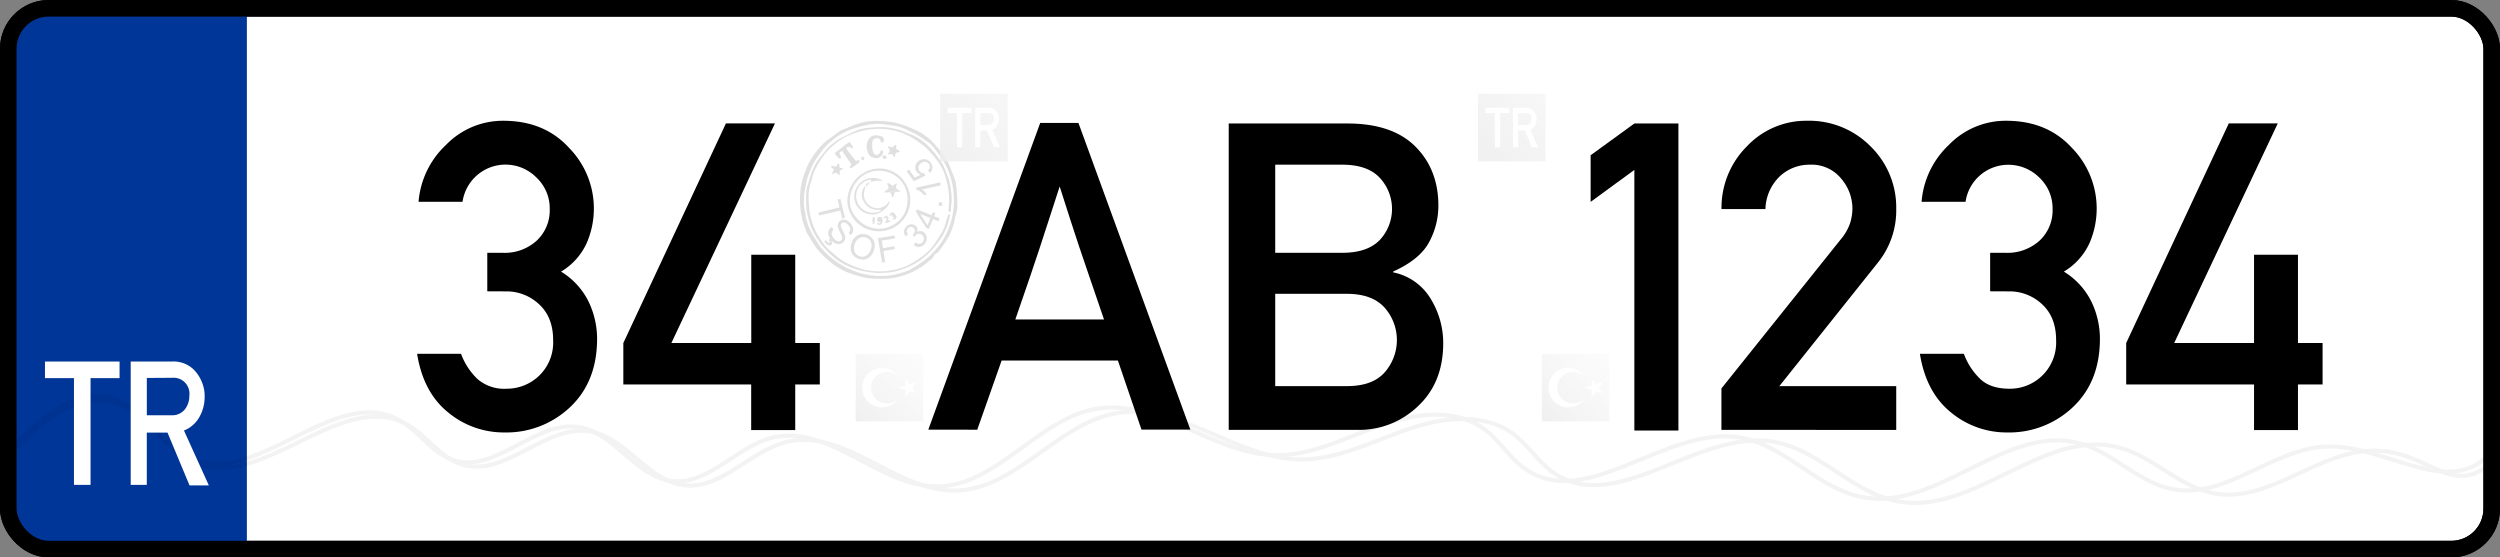
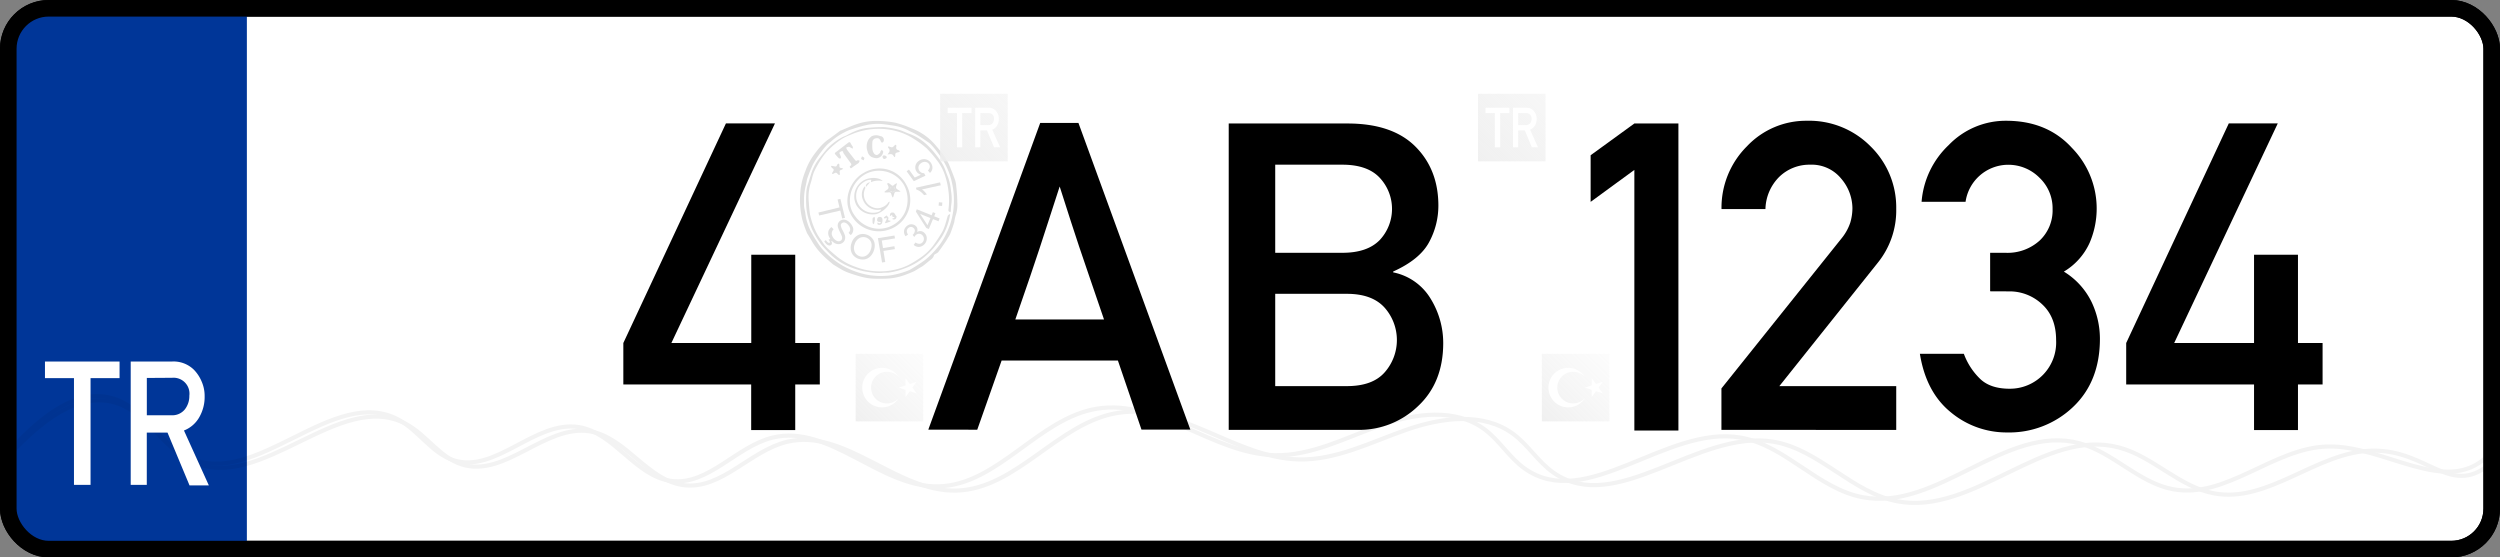
<svg xmlns="http://www.w3.org/2000/svg" xmlns:xlink="http://www.w3.org/1999/xlink" width="603.25" height="134.5" viewBox="0 0 603.25 134.5">
  <rect x="0" y="0" width="603.25" height="134.5" fill="#808080" stroke="none" />
  <defs>
    <style>.cls-1,.cls-5{fill:#fff;}.cls-1,.cls-11,.cls-4{stroke:#000;stroke-miterlimit:10;}.cls-1,.cls-11{stroke-width:4px;}.cls-2{fill:#003698;}.cls-3{opacity:0.05;}.cls-11,.cls-4{fill:none;}.cls-6{fill:#e0e0e0;}.cls-7{fill:url(#linear-gradient);}.cls-8{fill:url(#linear-gradient-2);}.cls-9{fill:url(#linear-gradient-3);}.cls-10{fill:url(#linear-gradient-4);}</style>
    <linearGradient id="linear-gradient" x1="220.61" y1="418.65" x2="274.02" y2="472.07" gradientTransform="matrix(1, 0, 0, -1, 0, 463.84)" gradientUnits="userSpaceOnUse">
      <stop offset="0" stop-color="#ededed" />
      <stop offset="1" stop-color="#f6f6f6" stop-opacity="0" />
    </linearGradient>
    <linearGradient id="linear-gradient-2" x1="350.39" y1="418.65" x2="403.8" y2="472.07" xlink:href="#linear-gradient" />
    <linearGradient id="linear-gradient-3" x1="204.12" y1="359.81" x2="228.99" y2="384.67" xlink:href="#linear-gradient" />
    <linearGradient id="linear-gradient-4" x1="369.71" y1="359.82" x2="394.57" y2="384.68" xlink:href="#linear-gradient" />
  </defs>
  <g id="Layer_2" data-name="Layer 2">
    <g id="Layer_1-2" data-name="Layer 1">
      <g id="Layer_2-2" data-name="Layer 2">
        <g id="Layer_1-2-2" data-name="Layer 1-2">
          <rect class="cls-1" x="2" y="2" width="599.25" height="130.5" rx="9.76" />
          <path class="cls-2" d="M12.11,2H59.57V132.5H12.11A10.11,10.11,0,0,1,2,122.39H2V12.11A10.11,10.11,0,0,1,12.11,2Z" />
          <g class="cls-3">
            <path class="cls-4" d="M2.39,109.7c7-7.54,16.57-15.79,26.21-12.28,7.14,2.6,10.88,10.82,17.77,14C62.89,119.13,82,93.72,98,102.32c4.92,2.64,8.15,8.1,13.47,9.76,10.38,3.25,20.07-9.7,30.81-8,8.76,1.38,14,12,22.81,13,9.07,1.07,15.95-8.35,24.83-10.47,14-3.35,26.41,12.13,40.83,11.77,14.59-.37,24.53-16.46,39-18.75,15-2.39,28.48,10.9,43.69,11.23,9,.19,17.35-4.16,25.84-7.13s18.66-4.39,25.88,1c3.61,2.67,6,6.74,9.69,9.32C390,124.7,409.74,103.45,428,106.6c11,1.89,18.93,12.3,29.86,14.37,18.39,3.48,35.34-17.79,53.43-13,8.26,2.19,14.57,9.54,23,11.09,13.09,2.4,24.72-10,38-10.31,13.93-.34,19.19,12,29.4,2.45" />
            <path class="cls-4" d="M2.39,108.7c6.84-7.54,16.25-15.79,25.71-12.28,7,2.6,10.68,10.82,17.44,14,16.21,7.69,34.93-17.72,50.69-9.12,4.83,2.64,8,8.09,13.22,9.76,10.18,3.25,19.7-9.7,30.23-8,8.6,1.38,13.74,12,22.39,13,8.9,1.07,15.65-8.35,24.36-10.47,13.78-3.35,25.92,12.13,40.07,11.77,14.32-.37,24.07-16.46,38.22-18.75,14.73-2.39,27.95,10.9,42.87,11.23,8.82.19,17-4.16,25.36-7.14s18.31-4.38,25.4,1c3.53,2.67,5.9,6.74,9.5,9.32,14.91,10.68,34.26-10.57,52.2-7.42,10.76,1.89,18.58,12.29,29.31,14.36,18.05,3.49,34.67-17.78,52.43-13,8.11,2.19,14.3,9.54,22.55,11.09,12.84,2.4,24.26-10,37.32-10.31,13.67-.34,28.41,12,38.44,2.44" />
          </g>
          <path class="cls-5" d="M17.85,117V91.24h-7v-4h18v4h-7V117Z" />
          <path class="cls-5" d="M31.54,117V87.23H41.59a7,7,0,0,1,5.21,2A9.11,9.11,0,0,1,48.63,92a8.61,8.61,0,0,1,.75,3.64,9.82,9.82,0,0,1-1.33,5.1,7.3,7.3,0,0,1-3.66,3.14l6,13.24H45.73l-5.31-12.73h-5V117Zm3.89-25.8v9h5.89a3.89,3.89,0,0,0,3.28-1.41,5.21,5.21,0,0,0,1.09-3.31,3.84,3.84,0,0,0-4.14-4.32Z" />
-           <path d="M117.58,70.29V61h3.66a11.45,11.45,0,0,0,8.34-3,10,10,0,0,0,3.07-7.53,10.17,10.17,0,0,0-3.19-7.61,10.48,10.48,0,0,0-17.85,5.83H101A21.09,21.09,0,0,1,107.59,35a19.1,19.1,0,0,1,13.85-5.86q9.9,0,15.86,6.52a20.92,20.92,0,0,1,4.32,22.88,15.41,15.41,0,0,1-6.24,7,17.57,17.57,0,0,1,6.7,7.36,20.72,20.72,0,0,1,2,8.82q0,10.36-6.49,16.5a22.34,22.34,0,0,1-15.94,6.13,21,21,0,0,1-13.52-4.84q-6-4.85-7.48-14.13h10.6a16.12,16.12,0,0,0,4,6.11,9.9,9.9,0,0,0,7,2.31,11.27,11.27,0,0,0,7.82-3.12,11.12,11.12,0,0,0,3.4-8.6q0-5.53-3.38-8.65a11.43,11.43,0,0,0-8-3.12Z" />
          <path d="M150.41,92.77v-10l24.76-53H187l-25,53h19.28V61.46h10.61V82.77h5.93v10h-5.93v11H181.26v-11Z" />
          <path d="M224,103.67l27-74h9.23l27,74H275.44L269.75,87H241.69l-5.88,16.69Zm21-26.58h21.4q-2.32-6.86-3.67-10.73t-2.34-6.88c-.67-2-1.33-4-2-6.09s-1.56-4.86-2.69-8.39c-1.19,3.65-2.13,6.57-2.84,8.75l-2.06,6.32-2.28,6.8Q247.24,70.67,245,77.09Z" />
          <path d="M296.49,103.73V29.8h28.67q10.8,0,16.36,5.55t5.56,14.29a18.44,18.44,0,0,1-2.23,8.78q-2.24,4.2-8.68,7.1v.2a13.68,13.68,0,0,1,9.08,6.42,20.36,20.36,0,0,1,3,10.63q0,9.58-6.12,15.27a20.46,20.46,0,0,1-14.43,5.69Zm27.45-64H307.71V61h16.23q6,0,9-3.09a11,11,0,0,0,0-15q-2.94-3.16-9-3.17Zm1,31.16H307.71V93.17H325q6.24,0,9.16-3.37a11.78,11.78,0,0,0,0-15.5q-3-3.4-9.16-3.4Z" />
          <path d="M394.37,103.88V41l-10.55,7.71V37.46l10.55-7.66H405v74.08Z" />
          <path d="M415.38,103.73v-10L444.3,57.6a12.08,12.08,0,0,0,2.18-3.9,12.58,12.58,0,0,0,.51-3.45,11.1,11.1,0,0,0-2.74-7.18,9.17,9.17,0,0,0-7.46-3.33,10.46,10.46,0,0,0-7.39,2.87,11.35,11.35,0,0,0-3.4,7.84H415.4a20.89,20.89,0,0,1,6.14-15.15A19.61,19.61,0,0,1,436,29.14a20.83,20.83,0,0,1,15.4,6.21,20.56,20.56,0,0,1,6.16,15,20.1,20.1,0,0,1-4.41,13l-23.8,29.83h28.21v10.56Z" />
          <path d="M480.22,70.29V61h3.66a11.54,11.54,0,0,0,8.34-3,10,10,0,0,0,3.07-7.53,10.17,10.17,0,0,0-3.19-7.61,10.57,10.57,0,0,0-7.62-3.1,10.42,10.42,0,0,0-10.19,8.93H463.68A21.07,21.07,0,0,1,470.23,35a19.06,19.06,0,0,1,13.85-5.86q9.89,0,15.85,6.52a20.92,20.92,0,0,1,4.32,22.88,15.52,15.52,0,0,1-6.24,7,17.64,17.64,0,0,1,6.7,7.36,20.72,20.72,0,0,1,2,8.82q0,10.36-6.5,16.5a22.33,22.33,0,0,1-15.93,6.13,21,21,0,0,1-13.52-4.84q-6-4.85-7.49-14.13h10.61a16.12,16.12,0,0,0,4,6.11q2.47,2.31,7.05,2.31a11.15,11.15,0,0,0,11.21-11.72q0-5.53-3.37-8.65a11.43,11.43,0,0,0-8-3.12Z" />
          <path d="M513.05,92.77v-10l24.76-53h11.82l-25,53H543.9V61.46h10.6V82.77h5.94v10H554.5v11H543.9v-11Z" />
          <path class="cls-6" d="M194.75,56.28A29.65,29.65,0,0,1,193.6,53a21.55,21.55,0,0,1-.54-3.66,20.43,20.43,0,0,1,.1-3.41,17.07,17.07,0,0,1,1.14-4.55,15.8,15.8,0,0,1,2.63-4.73,14.75,14.75,0,0,1,2.63-2.78c1.11-.75,2.17-1.58,3.25-2.37h.08c1.3-.53,2.57-1.14,3.9-1.57a14.34,14.34,0,0,1,4.82-.75,24.57,24.57,0,0,1,4.36.41,25.26,25.26,0,0,1,3.87,1.33,14,14,0,0,1,6,4.24c.56.66,1.12,1.32,1.64,2a16.55,16.55,0,0,1,.92,1.43,7.52,7.52,0,0,1,.56,1c.52,1.29,1.05,2.57,1.51,3.88a6.63,6.63,0,0,1,.28,1.59A36,36,0,0,1,231,48.8a8.49,8.49,0,0,1-.44,3.35,12,12,0,0,0-.3,1.47c-.27.9-.58,1.79-.91,2.66a5.4,5.4,0,0,1-.55,1,14.25,14.25,0,0,1-.89,1.42c-.49.73-1,1.48-1.54,2.16-.26.31-.86.42-1,.74a1.83,1.83,0,0,1-.7,1c-.67.5-1.3,1.07-2,1.59a6.79,6.79,0,0,1-.74.43c-.43.27-.85.56-1.3.79s-1.2.53-1.81.76a14.59,14.59,0,0,1-4,1c-1.2.11-2.42.09-3.63.08a14.07,14.07,0,0,1-2.05-.18,19.06,19.06,0,0,1-2.11-.51c-.87-.26-1.73-.53-2.58-.86A10.64,10.64,0,0,1,203,65c-.64-.37-1.27-.76-1.91-1.15l-.14-.11c-.8-.7-1.65-1.36-2.38-2.13a15.21,15.21,0,0,1-2.46-3.08C195.63,57.68,195.12,56.89,194.75,56.28Zm24.79,8.82c1.26-.72,2.47-1.5,3.65-2.34a21.27,21.27,0,0,0,3-3,15.49,15.49,0,0,0,2.21-3.49A17.81,17.81,0,0,0,230.17,49a18.78,18.78,0,0,0-.46-4.9,17.15,17.15,0,0,0-2.12-5.34c-.53-.81-1.08-1.62-1.67-2.39a17.24,17.24,0,0,0-1.59-1.81.13.13,0,0,1-.11-.08c-.69-.46-1.37-.94-2.07-1.39-.42-.28-.86-.55-1.3-.79s-.91-.43-1.36-.66a11.51,11.51,0,0,0-3.25-1.22c-1.07-.19-2.15-.34-3.23-.47a12.79,12.79,0,0,0-4,.24,34.6,34.6,0,0,0-3.48,1,8.6,8.6,0,0,0-1.77.74,15,15,0,0,0-3,2c-.39.38-.85.67-1.22,1.06a15.77,15.77,0,0,0-1.34,1.6,24.07,24.07,0,0,0-2,3,35.08,35.08,0,0,0-1.43,3.55,3.19,3.19,0,0,0-.12.6c-.16.79-.35,1.56-.48,2.35a15.35,15.35,0,0,0-.16,1.65c0,.61,0,1.21,0,1.82s.27,1.38.34,2.08a12.27,12.27,0,0,0,1.14,3.83,23.92,23.92,0,0,0,1.66,2.86,13.31,13.31,0,0,0,1.55,2.09,21.22,21.22,0,0,0,3.82,3.19,18.32,18.32,0,0,0,3.71,1.84,18.9,18.9,0,0,0,4,1,17.94,17.94,0,0,0,4.63,0,20.46,20.46,0,0,0,4.73-1.35Z" />
          <path class="cls-6" d="M229.38,51.2c-.4-.08-.57-.24-.52-.63a17.1,17.1,0,0,0,0-4.52,19.71,19.71,0,0,0-.73-3.41A12.11,12.11,0,0,0,226,38.57a28.16,28.16,0,0,0-2.37-2.75,22.25,22.25,0,0,0-3.09-2.29,14.82,14.82,0,0,0-4.68-2,16.54,16.54,0,0,0-7.14-.11,17.47,17.47,0,0,0-3.53,1.12,14.92,14.92,0,0,0-1.9.89,16.93,16.93,0,0,0-2,1.48,19.18,19.18,0,0,0-2,1.93,17.78,17.78,0,0,0-1.55,2.2,22.8,22.8,0,0,0-1.38,2.58,13.7,13.7,0,0,0-.5,1.77c-.11.39-.23.77-.35,1.15a11.51,11.51,0,0,0-.35,4.17c.07,1,.14,2,.28,2.94a17.19,17.19,0,0,0,1.84,5,15.18,15.18,0,0,0,1,1.47A9.3,9.3,0,0,0,199.76,60c.8.72,1.61,1.43,2.45,2.11a15.07,15.07,0,0,0,4.25,2.29,15.82,15.82,0,0,0,4.19,1,16.15,16.15,0,0,0,5.79-.45,12.91,12.91,0,0,0,2.77-1A28.3,28.3,0,0,0,222.37,62a13,13,0,0,0,3.17-3.23,34.7,34.7,0,0,0,1.92-3,11.73,11.73,0,0,0,.75-2c.18-.56.3-1.14.49-1.69.06-.17.29-.28.45-.42l.13.1c-.13.58-.24,1.16-.4,1.73A14.73,14.73,0,0,1,227.37,57a23.43,23.43,0,0,1-2,2.74,18.37,18.37,0,0,1-2.21,2.2,15.74,15.74,0,0,1-4.94,2.85,15.9,15.9,0,0,1-3.89,1,13.22,13.22,0,0,0-1.53.06,12.68,12.68,0,0,1-1.51,0,28.53,28.53,0,0,1-3.06-.44,18.3,18.3,0,0,1-2.7-.83A14.67,14.67,0,0,1,200,61c-.62-.67-1.27-1.31-1.83-2a23.55,23.55,0,0,1-1.76-2.77,11.62,11.62,0,0,1-1.15-2.91,13.05,13.05,0,0,1-.72-3.91,21,21,0,0,1,0-2.51,8.08,8.08,0,0,1,.39-2.39c.29-.73.45-1.51.71-2.26a11.91,11.91,0,0,1,1.93-3.87c.63-.8,1.25-1.6,1.91-2.37A13.63,13.63,0,0,1,203,33.25c.44-.27,1-.43,1.41-.66s1.13-.6,1.71-.85a10.91,10.91,0,0,1,3.63-.92,34.61,34.61,0,0,1,3.53-.15,19,19,0,0,1,3.51.62c.9.23,1.74.68,2.63,1a12.58,12.58,0,0,1,4.11,2.5A19.75,19.75,0,0,1,226,37.52,15.27,15.27,0,0,1,227.65,40c.42.78.65,1.66,1,2.48a12.22,12.22,0,0,1,.83,3.62,10.16,10.16,0,0,1,.05,3.39,7,7,0,0,0-.08,1.21C229.44,50.86,229.4,51,229.38,51.2Z" />
          <path class="cls-6" d="M218.64,44.49a7.54,7.54,0,0,1-2.74,10.29,7.44,7.44,0,0,1-.85.42,7.63,7.63,0,0,1-10-4c-1.63-3.6.41-7.89,3.37-9.49a7.47,7.47,0,0,1,5.73-.81A7.27,7.27,0,0,1,218.64,44.49Zm-.4.36a6.92,6.92,0,0,0-5.57-3.62,6.72,6.72,0,0,0-5.43,2,7.33,7.33,0,0,0-2.16,5.38A5.7,5.7,0,0,0,206.23,52a7.4,7.4,0,0,0,3.47,2.75,6.79,6.79,0,0,0,5.72-.42,6.64,6.64,0,0,0,3.23-3.86A7.6,7.6,0,0,0,218.24,44.85Z" />
          <path class="cls-6" d="M207,38.64l.44.13a2.55,2.55,0,0,1-.2.48,1.61,1.61,0,0,1-.38.31c-.42.29-.86.56-1.25.88s-.4.07-.52-.08,0-.28.14-.36a.38.38,0,0,0,.13-.52l-.07-.09-1.69-2.34c0-.06-.11-.12-.12-.19,0-.29-.17-.49-.47-.34s-.59.25-.37.67a4,4,0,0,1,.26.6,1.48,1.48,0,0,1,0,.42c-.15,0-.37.07-.45,0a12.92,12.92,0,0,1-1-1.09s0-.23.1-.29l3.1-2.38c.25-.19.47-.22.63.15s.37.55.51.84v.42l-.36-.14c-.2-.1-.38-.28-.58-.3a1.92,1.92,0,0,0-.66.19,2.33,2.33,0,0,0,.2.52c.63.83,1.29,1.65,1.93,2.48C206.49,38.83,206.65,38.9,207,38.64Z" />
          <path class="cls-6" d="M210.24,32.93a2.49,2.49,0,0,1,2-.15.79.79,0,0,0,.3.08.91.91,0,0,1,.72,1.08.66.66,0,0,1-.06.2c-.08.12-.24.28-.36.28s-.24-.19-.3-.32c-.29-.67-.55-.84-1.19-.72a.94.94,0,0,0-.84.87,10.11,10.11,0,0,0,0,1.74,2.35,2.35,0,0,0,.42,1.08.89.89,0,0,0,.69.34,1.75,1.75,0,0,0,.71-.52c.1-.09.08-.29.16-.41s.2-.22.31-.32c.12.16.32.32.32.48a1.73,1.73,0,0,1-1.59,1.54,3.76,3.76,0,0,1-1.19-.28,2,2,0,0,1-1-1.37,3.39,3.39,0,0,1,.26-2.91A5.23,5.23,0,0,1,210.24,32.93Z" />
          <path class="cls-6" d="M215.85,37.92c-.21-.24-.37-.58-.63-.69a2.25,2.25,0,0,0-1.06.07c.13-.2.19-.31.27-.42a.76.76,0,0,0,0-1.09l-.1-.09c-.06-.05,0-.19-.06-.28s.23-.08.32-.05c.75.27.75.27,1.28-.29a1.29,1.29,0,0,1,.33-.17c0,.12.13.25.1.35-.16.55,0,.91.57,1,.11,0,.18.2.28.31l-.33.16a1.7,1.7,0,0,0-.43.11.44.44,0,0,0-.36.51,1.52,1.52,0,0,1-.07.52Z" />
          <path class="cls-6" d="M200.65,40l.75.15a.42.42,0,0,0,.55-.22s0,0,0-.06a.68.68,0,0,1,.18-.26.44.44,0,0,1,.29-.11c.05,0,.11.16.12.25a1.61,1.61,0,0,1,0,.31c0,.33.12.46.45.47a1.56,1.56,0,0,1,.47.17,1.5,1.5,0,0,1-.48.3c-.28.08-.41.22-.37.51a2.3,2.3,0,0,1,.05.45c0,.08,0,.22-.09.25a.24.24,0,0,1-.26-.08c-.57-.56-.57-.56-1.25-.19a.16.16,0,1,1-.23-.23.94.94,0,0,1,.17-.31c.27-.36.23-.61-.18-.83-.14-.08-.21-.29-.31-.44Z" />
          <path class="cls-6" d="M213.65,38.28a.41.41,0,0,1-.57-.09.34.34,0,0,1-.06-.12c-.13-.27-.06-.52.22-.56a.83.83,0,0,1,.64.21C214.08,38,213.89,38.16,213.65,38.28Z" />
          <path class="cls-6" d="M208,37.71c.27.19.52.26.56.41s-.09.37-.14.56a2.4,2.4,0,0,1-.62-.31C207.74,38.32,207.89,38,208,37.71Z" />
          <path class="cls-6" d="M213,43.7a4.58,4.58,0,0,0-2.85.26l.09-.55c-1.19-.18-2.88,1.08-3.32,2.25A4.08,4.08,0,0,0,209,51l.28.11c1,.41,3.08.3,3.35-.57a3.75,3.75,0,0,1-4.35-2.21,3.18,3.18,0,0,1,.36-3.35c.31.3.09.57,0,.81a3.26,3.26,0,0,0,0,2.22,3.34,3.34,0,0,0,2.24,2.1,2.71,2.71,0,0,0,2-.11,2.76,2.76,0,0,0,1.45-1.13c0-.1.2-.14.35-.22-.07,1.05-1.69,2.53-3.18,3a4.55,4.55,0,0,1-4.85-2.15,4.45,4.45,0,0,1,1.42-5.76C209.51,42.69,212.06,42.67,213,43.7Z" />
          <path class="cls-6" d="M215.35,47.64c-.07-.2-.15-.39-.21-.59-.17-.61-.31-.7-.93-.61h-.72l-.07-.15a5.17,5.17,0,0,1,.51-.42c.52-.32.6-.61.31-1.16,0-.08-.11-.15-.12-.23a.31.31,0,0,1,.06-.28c0-.05.2,0,.28,0a3.84,3.84,0,0,1,.61.45c.26.26.41.17.63,0a1.64,1.64,0,0,1,.77-.43l-.09.27c-.3.9-.27,1,.57,1.45a1.78,1.78,0,0,1,.35.32h-1c-.32,0-.46.22-.53.52a7.24,7.24,0,0,1-.25.79Zm.7-1.7c-.13-.47-.19-1-.94-.78h-.21a.67.67,0,0,1,0,.2c-.21.41-.4.8.31.89.1,0,.18.14.24.19Z" />
          <path class="cls-6" d="M211.77,53.69c.27.1.53.42.79-.07a3,3,0,0,0-.43-.09.44.44,0,0,1-.49-.42,1,1,0,0,1,.24-.66.8.8,0,0,1,.66-.07c.4.14.5.63.33,1.3a.69.69,0,0,1-.77.58h0C211.73,54.22,211.66,54.09,211.77,53.69Z" />
          <path class="cls-6" d="M214.73,52.17c0-.68.18-.9.69-.89s.55.63.9.89c.06,0,0,.45-.18.62a.65.65,0,0,1-.89,0l.58-.25v-.13l-.48-.11-.09-.47Z" />
          <path class="cls-6" d="M214.87,53.44l-1.18.43-.14-.14c.12-.25.26-.5.37-.76a1.61,1.61,0,0,0,.05-.44l-.34.16a.42.42,0,0,1-.27,0s-.09-.2-.06-.23c.2-.17.42-.32.63-.48.17.22.52.52.46.66-.2.5,0,.62.47.59Z" />
          <path class="cls-6" d="M210.86,54.12c-.14-.14-.28-.22-.29-.3a5.43,5.43,0,0,1,0-1.14c0-.14.29-.24.45-.36a2.68,2.68,0,0,1,.11.49,4.63,4.63,0,0,1-.1.65A6.5,6.5,0,0,1,210.86,54.12Z" />
          <path class="cls-6" d="M208.94,45.13c-.14-.57.32-1.05,1-1.16Z" />
          <path class="cls-6" d="M216.05,45.94l-.63.46c-.06,0-.14-.18-.24-.19-.71-.09-.52-.48-.31-.89a.67.67,0,0,0,0-.2c.1,0,.17.06.21,0C215.86,44.9,215.92,45.47,216.05,45.94Z" />
          <path class="cls-6" d="M197.48,51.28l5.09-1.23-.46-1.91.68-.16,1.11,4.58-.68.16-.46-1.91L197.66,52Z" />
          <path class="cls-6" d="M199.92,57.84l.69-.3L201,58l-.42.18a.9.9,0,0,1,.17.53.49.49,0,0,1-.18.38.65.65,0,0,1-.6.13,1.42,1.42,0,0,1-.74-.53,2.69,2.69,0,0,1-.34-.47l.39-.28.23.31a1.1,1.1,0,0,0,.43.34.24.24,0,0,0,.23,0,.14.14,0,0,0,.06-.12.31.31,0,0,0,0-.19A1.47,1.47,0,0,0,199.92,57.84Zm.7-3.05.53.53a1.55,1.55,0,0,0-.4.66,1.4,1.4,0,0,0,0,.76,2.39,2.39,0,0,0,1.07,1.33,1.09,1.09,0,0,0,.61.16,1,1,0,0,0,.5-.2.72.72,0,0,0,.26-.44,1.16,1.16,0,0,0-.07-.64c-.06-.16-.21-.49-.46-1a6.43,6.43,0,0,1-.46-1.12,1.5,1.5,0,0,1,0-.84,1.4,1.4,0,0,1,.43-.64,1.6,1.6,0,0,1,.81-.35,1.66,1.66,0,0,1,.93.19,3.29,3.29,0,0,1,1.45,1.71,1.7,1.7,0,0,1,0,1,1.75,1.75,0,0,1-.53.83l-.53-.54a1.21,1.21,0,0,0,.39-.86,1.62,1.62,0,0,0-.45-1,1.67,1.67,0,0,0-.87-.63.78.78,0,0,0-.69.16.67.67,0,0,0-.26.51,3.3,3.3,0,0,0,.44,1.18,8.23,8.23,0,0,1,.56,1.25,1.89,1.89,0,0,1,0,1,1.4,1.4,0,0,1-.49.73,1.52,1.52,0,0,1-.86.37,1.82,1.82,0,0,1-1-.17,2.67,2.67,0,0,1-.91-.73,3.5,3.5,0,0,1-.7-1.19,2.09,2.09,0,0,1,0-1.11A2.17,2.17,0,0,1,200.62,54.79Z" />
          <path class="cls-6" d="M205.47,58.66A3.24,3.24,0,0,1,207,56.75a2.69,2.69,0,0,1,2.22-.1,2.86,2.86,0,0,1,1.26.88,2.51,2.51,0,0,1,.58,1.37,3.59,3.59,0,0,1-.22,1.62,3.46,3.46,0,0,1-.89,1.4,2.55,2.55,0,0,1-1.34.67,3,3,0,0,1-1.48-.15,2.81,2.81,0,0,1-1.28-.89,2.56,2.56,0,0,1-.56-1.38A3.23,3.23,0,0,1,205.47,58.66Zm.76.28a2.41,2.41,0,0,0,0,1.79,1.92,1.92,0,0,0,1.15,1.08,1.88,1.88,0,0,0,1.59-.1,2.54,2.54,0,0,0,1.14-1.47,2.9,2.9,0,0,0,.2-1.27,1.93,1.93,0,0,0-.39-1,2.05,2.05,0,0,0-2.44-.58A2.52,2.52,0,0,0,206.23,58.94Z" />
          <path class="cls-6" d="M212.84,63.34l-1-5.87,4-.64.12.7-3.19.51.3,1.82,2.75-.45.11.7-2.75.44.43,2.67Z" />
          <path class="cls-6" d="M220.47,59.09l.45-.59a1.49,1.49,0,0,0,.93.33,1,1,0,0,0,.72-.32,1.23,1.23,0,0,0,0-1.75,1.16,1.16,0,0,0-.82-.35,1.11,1.11,0,0,0-.82.36,2.53,2.53,0,0,0-.31.42l-.4-.51.09-.08a1.51,1.51,0,0,0,.42-.76.81.81,0,0,0-.26-.8.91.91,0,0,0-.66-.28,1.06,1.06,0,0,0-1,1,1.39,1.39,0,0,0,.31.83l-.61.42a1.81,1.81,0,0,1-.37-1.23,1.72,1.72,0,0,1,.55-1.12,2.06,2.06,0,0,1,.78-.49,1.71,1.71,0,0,1,.84,0,1.48,1.48,0,0,1,.7.39,1.23,1.23,0,0,1,.35.64,1.42,1.42,0,0,1-.08.79,1.42,1.42,0,0,1,.94-.22,1.5,1.5,0,0,1,.88.47,1.73,1.73,0,0,1,.53,1.34A2,2,0,0,1,223,59a2,2,0,0,1-1.25.59A1.86,1.86,0,0,1,220.47,59.09Z" />
          <path class="cls-6" d="M226.45,53.4l-1.32-.53-1,2.39-.62-.25L221,51.06l.22-.56,3.58,1.44.3-.75.62.25-.3.75,1.32.53Zm-1.94-.78-2.49-1,1.79,2.72Z" />
          <path class="cls-6" d="M227.32,49.7l-.83-.07.07-.83.83.07Z" />
          <path class="cls-6" d="M226.84,44l.17.71-4.54,1a3.49,3.49,0,0,1,.65.56,4.32,4.32,0,0,1,.54.66l-.69.16a4.32,4.32,0,0,0-.92-.89,2.92,2.92,0,0,0-.92-.45l-.1-.46Z" />
          <path class="cls-6" d="M224.4,41.72l-.5-.58a1.37,1.37,0,0,0,.45-.81,1.08,1.08,0,0,0-.21-.78,1.16,1.16,0,0,0-.85-.48,1.47,1.47,0,0,0-1.07.32,1.41,1.41,0,0,0-.59.86,1.28,1.28,0,0,0,.25,1,1.36,1.36,0,0,0,.5.42,1.24,1.24,0,0,0,.6.12l.33.6-2.81,1.33-1.73-2.39.56-.41,1.39,1.92,1.49-.68a1.9,1.9,0,0,1-1-.69,1.83,1.83,0,0,1-.33-1.38,1.9,1.9,0,0,1,.81-1.25,2.15,2.15,0,0,1,1.4-.44A2.1,2.1,0,0,1,225,40.54,1.7,1.7,0,0,1,224.4,41.72Z" />
          <rect class="cls-7" x="226.86" y="22.63" width="16.3" height="16.3" />
          <path class="cls-5" d="M230.93,35.55V27.29h-2.25V26h5.75v1.29h-2.25v8.26Z" />
          <path class="cls-5" d="M235.31,35.55V26h3.22a2.24,2.24,0,0,1,1.67.63,2.85,2.85,0,0,1,.59.87,2.78,2.78,0,0,1,.23,1.17,3.1,3.1,0,0,1-.42,1.63,2.43,2.43,0,0,1-1.17,1l1.91,4.24h-1.48l-1.7-4.08h-1.6v4.08Zm1.25-8.26v2.89h1.89a1.28,1.28,0,0,0,1.05-.45,1.69,1.69,0,0,0,.35-1.06,1.35,1.35,0,0,0-.42-1.09,1.42,1.42,0,0,0-.91-.29Z" />
          <rect class="cls-8" x="356.64" y="22.63" width="16.3" height="16.3" />
          <path class="cls-5" d="M360.71,35.55V27.29h-2.25V26h5.75v1.29H362v8.26Z" />
          <path class="cls-5" d="M365.09,35.55V26h3.22a2.24,2.24,0,0,1,1.67.63,3,3,0,0,1,.58.87,2.79,2.79,0,0,1,.24,1.17,3.1,3.1,0,0,1-.42,1.63,2.43,2.43,0,0,1-1.17,1l1.9,4.24h-1.48l-1.69-4.08h-1.6v4.08Zm1.25-8.26v2.89h1.88a1.24,1.24,0,0,0,1-.45,1.63,1.63,0,0,0,.35-1.06,1.39,1.39,0,0,0-.41-1.09,1.42,1.42,0,0,0-.91-.29Z" />
          <rect class="cls-9" x="206.47" y="85.38" width="16.3" height="16.3" />
          <path class="cls-5" d="M208.06,93.53a4.77,4.77,0,0,1,8.8-2.55,3.82,3.82,0,1,0-.29,5.39,4,4,0,0,0,.29-.29,4.77,4.77,0,0,1-8.8-2.55Z" />
          <polygon class="cls-5" points="221.18 92.13 219.53 92.66 218.51 91.26 218.51 93 216.86 93.53 218.51 94.07 218.51 95.8 219.53 94.4 221.18 94.93 220.16 93.53 221.18 92.13" />
          <rect class="cls-10" x="372.05" y="85.38" width="16.3" height="16.3" />
          <path class="cls-5" d="M373.64,93.53a4.77,4.77,0,0,1,8.8-2.55,3.82,3.82,0,1,0-.29,5.39,4,4,0,0,0,.29-.29,4.77,4.77,0,0,1-8.8-2.55Z" />
          <polygon class="cls-5" points="386.76 92.13 385.11 92.66 384.09 91.26 384.09 93 382.44 93.53 384.09 94.07 384.09 95.8 385.11 94.4 386.76 94.93 385.74 93.53 386.76 92.13" />
          <rect class="cls-11" x="2" y="2" width="599.25" height="130.5" rx="9.76" />
        </g>
      </g>
    </g>
  </g>
</svg>